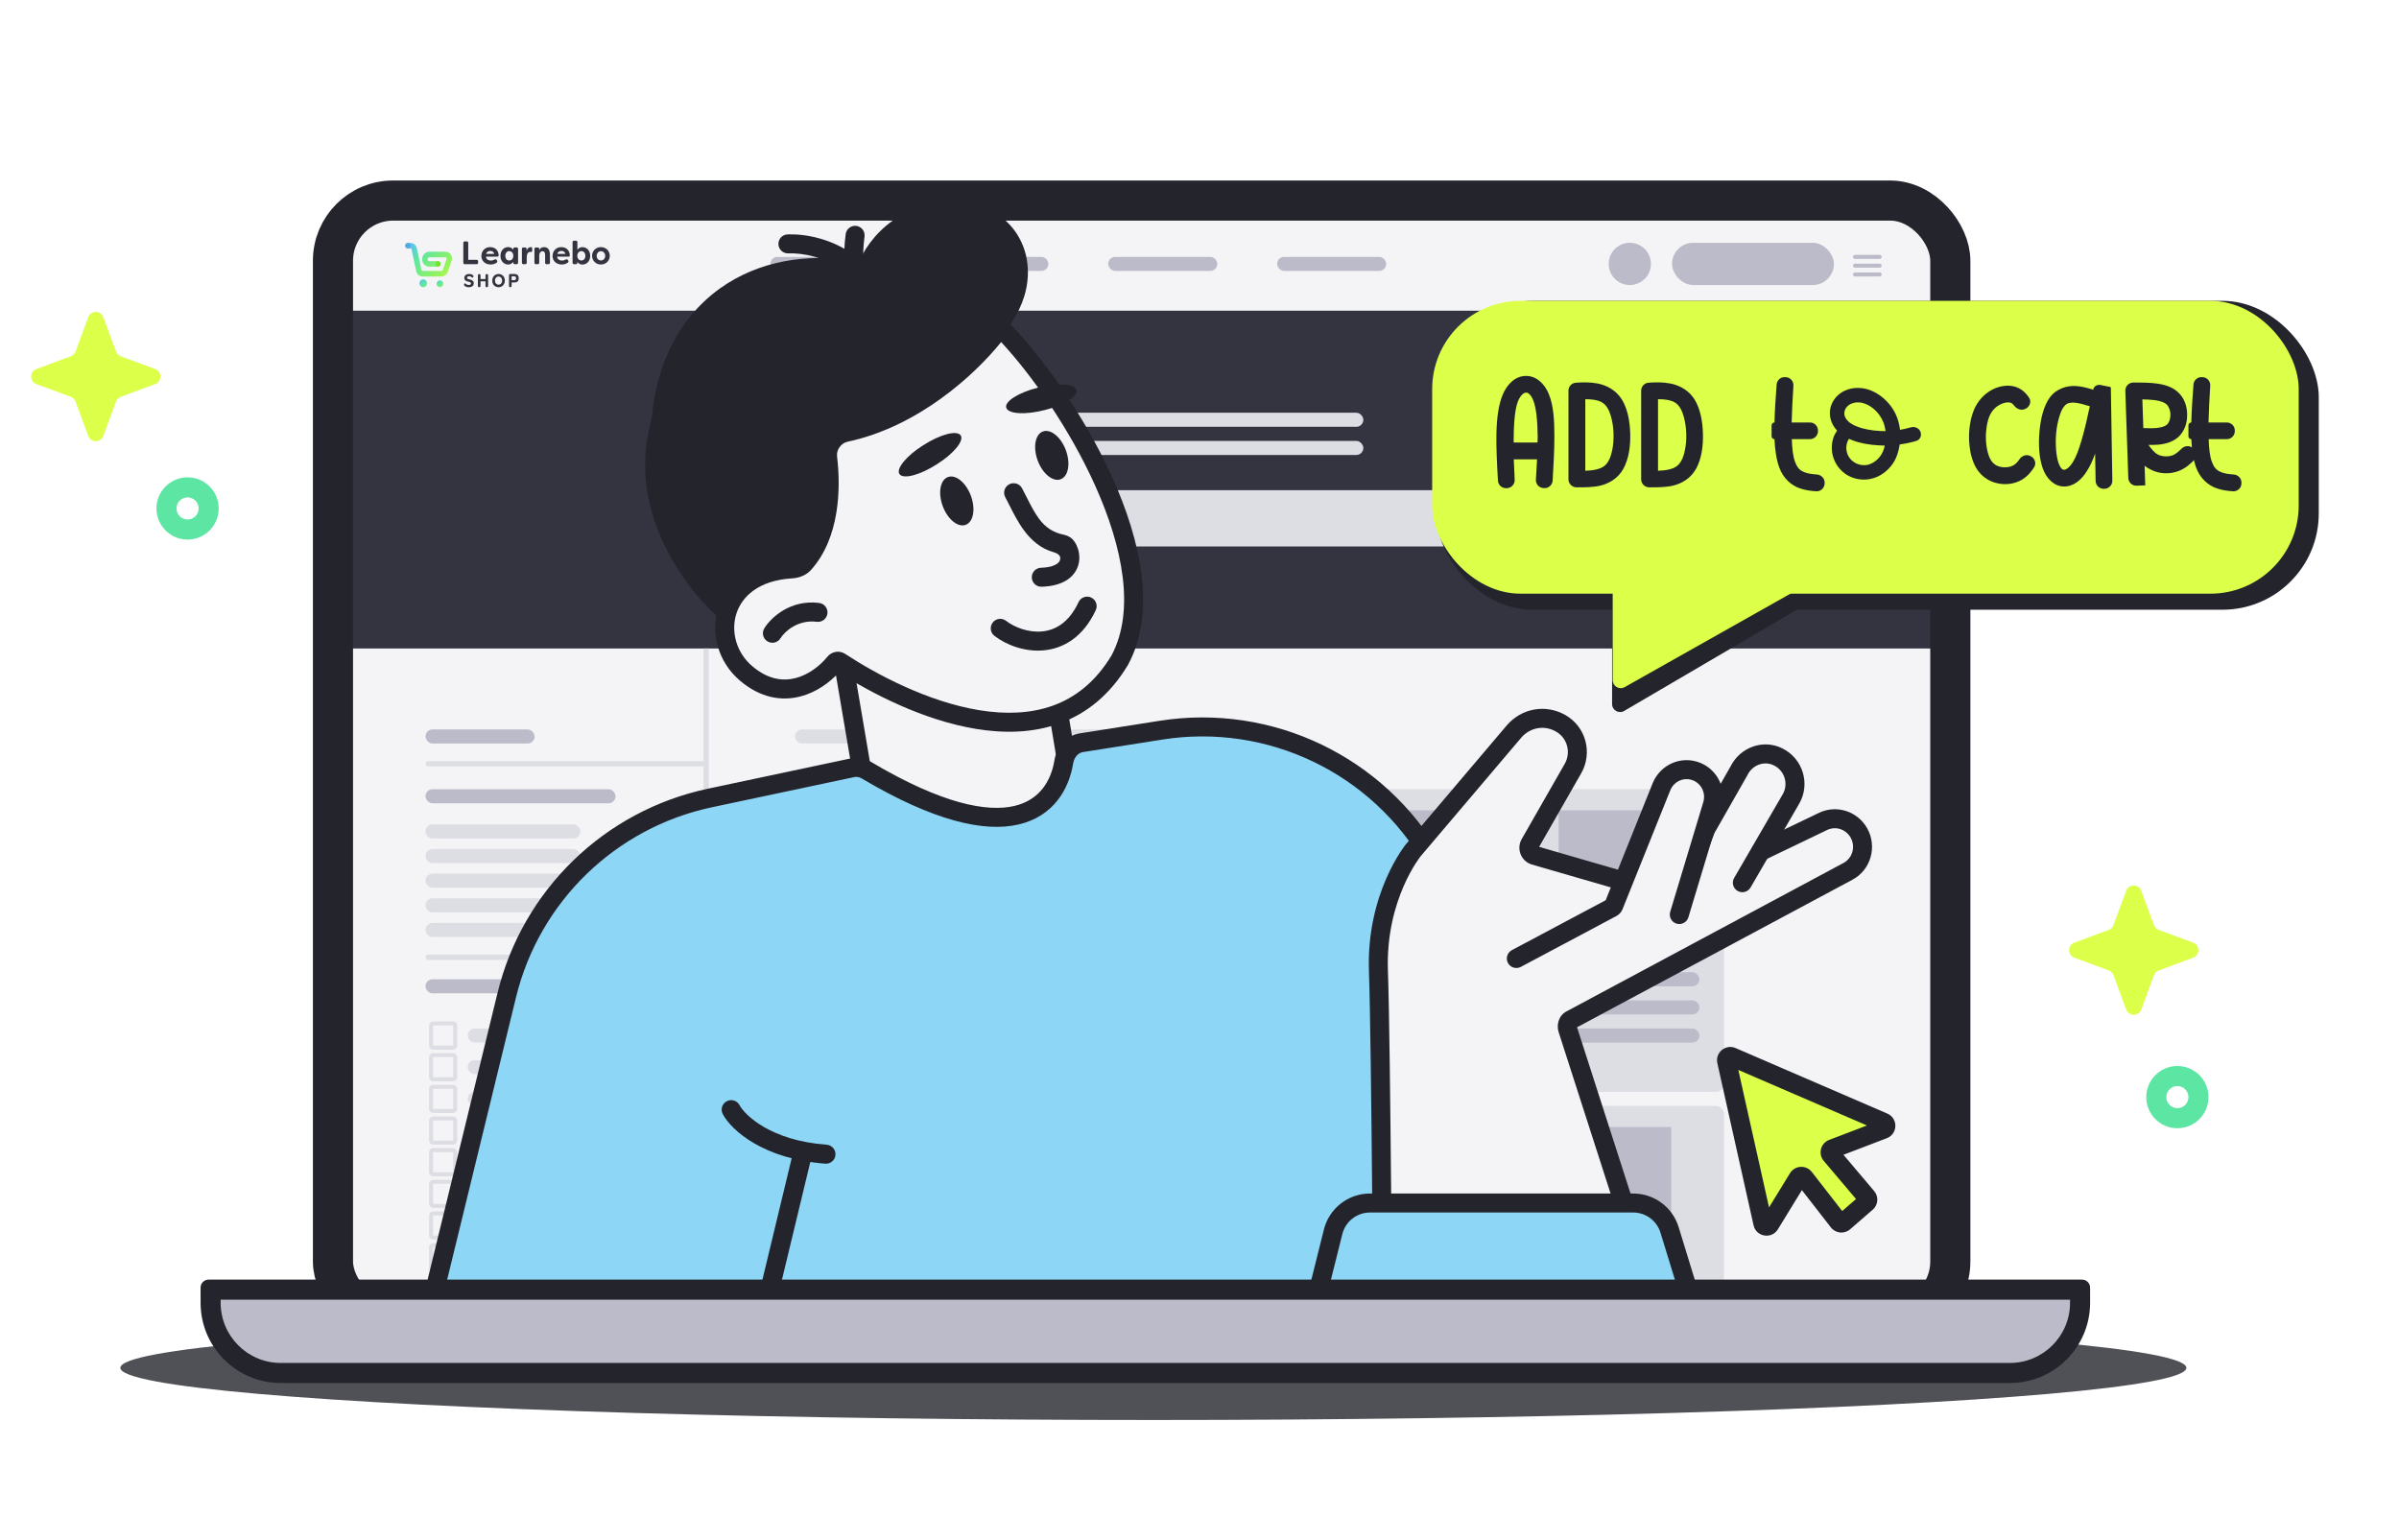
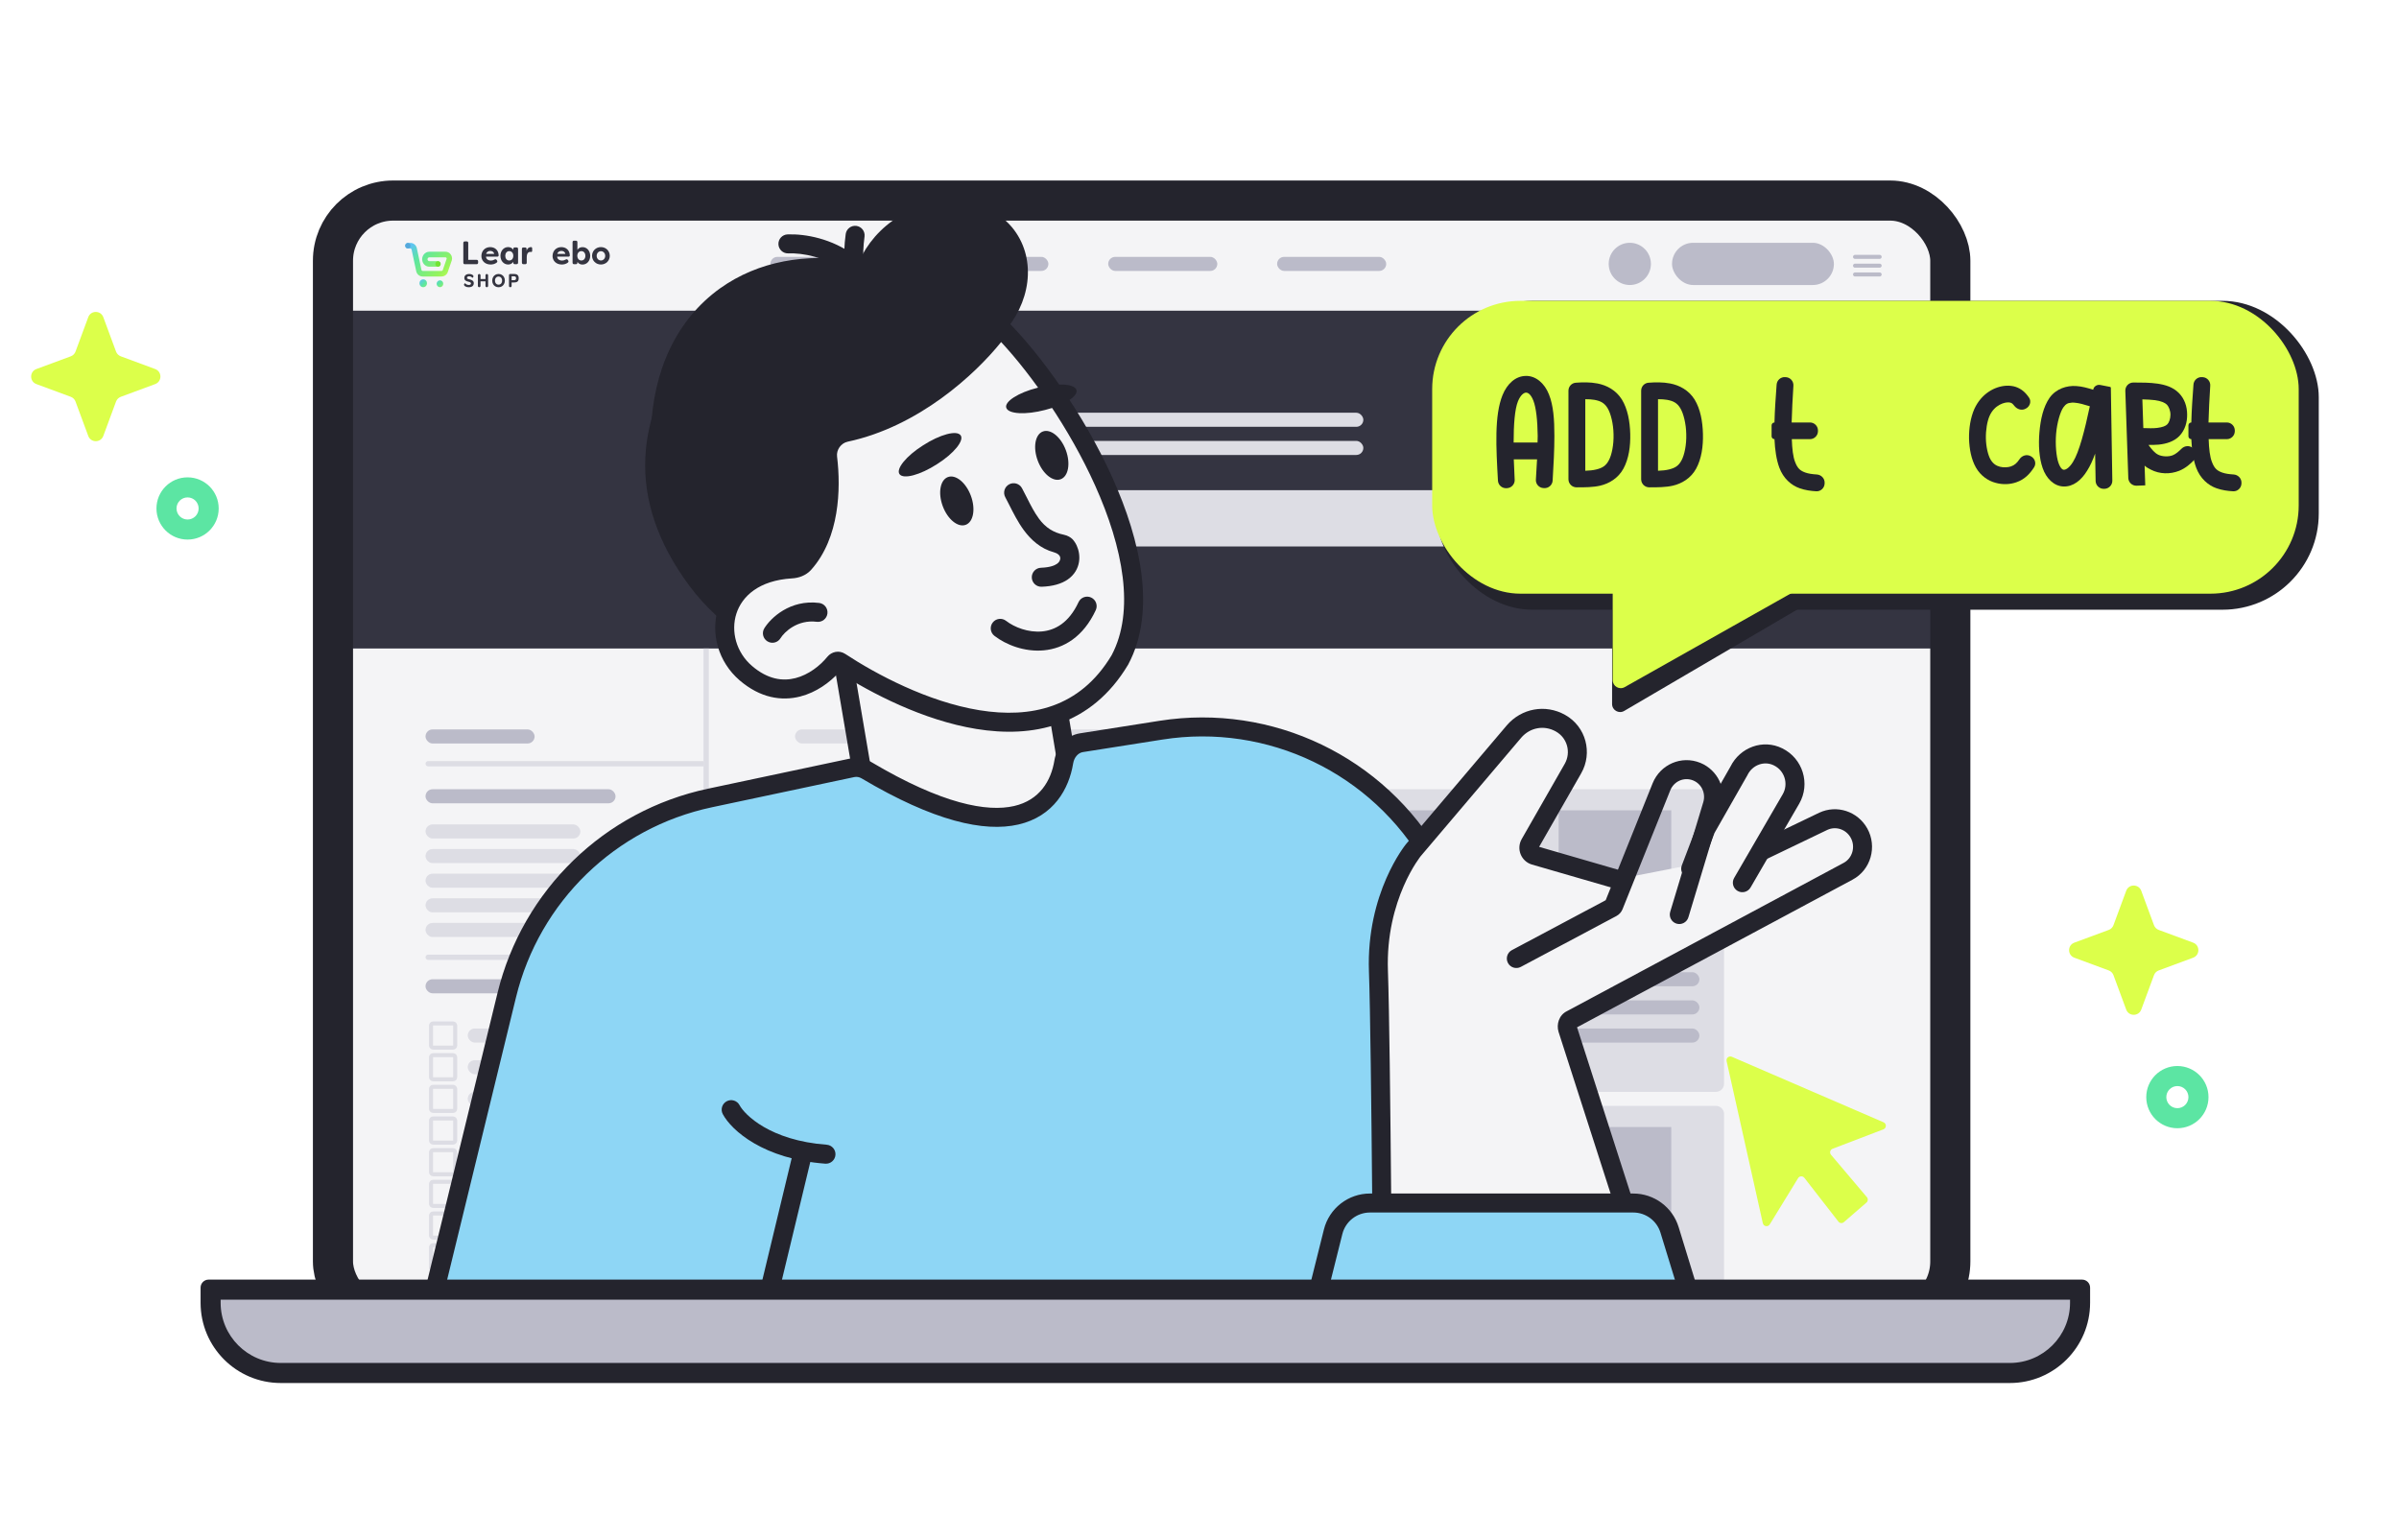
<svg xmlns="http://www.w3.org/2000/svg" width="598" height="384" viewBox="0 0 598 384" fill="none">
  <g filter="url(#filter0_d_5179_21185)">
    <path d="M530 220.069C530.644 218.328 533.107 218.328 533.751 220.069L536.925 228.645C537.127 229.192 537.559 229.624 538.106 229.826L546.682 233C548.423 233.644 548.423 236.107 546.682 236.751L538.106 239.925C537.559 240.127 537.127 240.559 536.925 241.106L533.751 249.682C533.107 251.423 530.644 251.423 530 249.682L526.826 241.106C526.624 240.559 526.192 240.127 525.645 239.925L517.069 236.751C515.328 236.107 515.328 233.644 517.069 233L525.645 229.826C526.192 229.624 526.624 229.192 526.826 228.645L530 220.069Z" fill="#DCFF4A" />
  </g>
  <g filter="url(#filter1_d_5179_21185)">
    <path d="M22 77.069C22.644 75.328 25.107 75.328 25.751 77.069L28.924 85.645C29.127 86.192 29.559 86.624 30.106 86.826L38.682 90C40.423 90.644 40.423 93.107 38.682 93.751L30.106 96.924C29.559 97.127 29.127 97.559 28.924 98.106L25.751 106.682C25.107 108.423 22.644 108.423 22 106.682L18.826 98.106C18.624 97.559 18.192 97.127 17.645 96.924L9.069 93.751C7.328 93.107 7.328 90.644 9.069 90L17.645 86.826C18.192 86.624 18.624 86.192 18.826 85.645L22 77.069Z" fill="#DCFF4A" />
  </g>
  <g filter="url(#filter2_d_5179_21185)">
    <path fill-rule="evenodd" clip-rule="evenodd" d="M542.756 274.264C544.279 274.264 545.513 273.03 545.513 271.507C545.513 269.985 544.279 268.751 542.756 268.751C541.234 268.751 540 269.985 540 271.507C540 273.03 541.234 274.264 542.756 274.264ZM542.756 279.264C547.04 279.264 550.513 275.791 550.513 271.507C550.513 267.224 547.04 263.751 542.756 263.751C538.473 263.751 535 267.224 535 271.507C535 275.791 538.473 279.264 542.756 279.264Z" fill="#5CE5A3" />
  </g>
  <g filter="url(#filter3_d_5179_21185)">
    <path fill-rule="evenodd" clip-rule="evenodd" d="M46.756 127.513C48.279 127.513 49.513 126.279 49.513 124.756C49.513 123.234 48.279 122 46.756 122C45.234 122 44 123.234 44 124.756C44 126.279 45.234 127.513 46.756 127.513ZM46.756 132.513C51.04 132.513 54.513 129.04 54.513 124.756C54.513 120.473 51.04 117 46.756 117C42.473 117 39 120.473 39 124.756C39 129.04 42.473 132.513 46.756 132.513Z" fill="#5CE5A3" />
  </g>
  <g opacity="0.8" filter="url(#filter4_bf_5179_21185)">
-     <ellipse cx="287.5" cy="341" rx="257.5" ry="13" fill="#24242D" />
-   </g>
+     </g>
  <rect x="78" y="45" width="413.155" height="289.471" rx="20" fill="#F4F4F6" />
  <path d="M159.578 205.525L161.191 207.138C161.269 207.216 161.269 207.343 161.191 207.421L159.578 209.034" stroke="#DDDDE4" stroke-linecap="round" />
  <path d="M159.578 211.665L161.191 213.278C161.269 213.356 161.269 213.483 161.191 213.561L159.578 215.174" stroke="#DDDDE4" stroke-linecap="round" />
  <path d="M159.578 217.805L161.191 219.418C161.269 219.496 161.269 219.623 161.191 219.701L159.578 221.314" stroke="#DDDDE4" stroke-linecap="round" />
  <path d="M159.578 223.946L161.191 225.559C161.269 225.637 161.269 225.764 161.191 225.842L159.578 227.455" stroke="#DDDDE4" stroke-linecap="round" />
  <path d="M159.578 230.086L161.191 231.699C161.269 231.777 161.269 231.904 161.191 231.982L159.578 233.595" stroke="#DDDDE4" stroke-linecap="round" />
  <rect x="198.175" y="181.841" width="82.456" height="3.509" rx="1.754" fill="#DDDDE4" />
  <rect x="106.07" y="181.841" width="27.193" height="3.509" rx="1.754" fill="#BBBBC9" />
  <rect x="106.07" y="244.121" width="27.193" height="3.509" rx="1.754" fill="#BBBBC9" />
  <rect x="106.07" y="196.753" width="47.368" height="3.509" rx="1.754" fill="#BBBBC9" />
  <rect x="106.07" y="205.525" width="38.596" height="3.509" rx="1.754" fill="#DDDDE4" />
  <rect x="116.596" y="256.402" width="38.596" height="3.509" rx="1.754" fill="#DDDDE4" />
  <rect x="116.596" y="264.297" width="38.596" height="3.509" rx="1.754" fill="#DDDDE4" />
  <rect x="116.596" y="272.191" width="38.596" height="3.509" rx="1.754" fill="#DDDDE4" />
  <rect x="116.596" y="280.086" width="38.596" height="3.509" rx="1.754" fill="#DDDDE4" />
  <rect x="116.596" y="303.77" width="38.596" height="3.509" rx="1.754" fill="#DDDDE4" />
  <rect x="116.596" y="287.981" width="38.596" height="3.509" rx="1.754" fill="#DDDDE4" />
  <rect x="116.596" y="311.665" width="38.596" height="3.509" rx="1.754" fill="#DDDDE4" />
  <rect x="116.596" y="295.875" width="38.596" height="3.509" rx="1.754" fill="#DDDDE4" />
  <rect x="116.596" y="319.559" width="38.596" height="3.509" rx="1.754" fill="#DDDDE4" />
  <rect x="116.596" y="327.454" width="38.596" height="3.509" rx="1.754" fill="#DDDDE4" />
  <rect x="106.07" y="211.665" width="38.596" height="3.509" rx="1.754" fill="#DDDDE4" />
  <rect x="106.07" y="217.805" width="38.596" height="3.509" rx="1.754" fill="#DDDDE4" />
  <rect x="106.07" y="223.946" width="38.596" height="3.509" rx="1.754" fill="#DDDDE4" />
  <rect x="106.07" y="230.086" width="38.596" height="3.509" rx="1.754" fill="#DDDDE4" />
  <rect x="82.387" y="77.456" width="404.383" height="84.21" fill="#343441" />
  <rect x="198.175" y="196.753" width="55.263" height="75.438" rx="2" fill="#DDDDE4" />
  <path d="M198.175 277.7C198.175 276.596 199.07 275.7 200.175 275.7H251.438C252.542 275.7 253.438 276.596 253.438 277.7V330.086H198.175V277.7Z" fill="#DDDDE4" />
  <rect x="256.946" y="196.753" width="55.263" height="75.438" rx="2" fill="#DDDDE4" />
  <path d="M256.946 277.7C256.946 276.596 257.842 275.7 258.946 275.7H310.209C311.314 275.7 312.209 276.596 312.209 277.7V331.84H256.946V277.7Z" fill="#DDDDE4" />
  <rect x="315.717" y="196.753" width="55.263" height="75.438" rx="2" fill="#DDDDE4" />
  <path d="M315.717 277.7C315.717 276.596 316.612 275.7 317.717 275.7H368.98C370.084 275.7 370.98 276.596 370.98 277.7V330.086H315.717V277.7Z" fill="#DDDDE4" />
  <rect x="374.489" y="196.753" width="55.263" height="75.438" rx="2" fill="#DDDDE4" />
  <path d="M374.489 277.7C374.489 276.596 375.385 275.7 376.489 275.7H427.752C428.857 275.7 429.752 276.596 429.752 277.7V330.086H374.489V277.7Z" fill="#DDDDE4" />
  <path fill-rule="evenodd" clip-rule="evenodd" d="M175.368 329.209L175.368 161.666L176.684 161.666L176.684 329.209L175.368 329.209Z" fill="#DDDDE4" />
  <path fill-rule="evenodd" clip-rule="evenodd" d="M175.368 191.052L106.728 191.052C106.365 191.052 106.07 190.757 106.07 190.394C106.07 190.03 106.365 189.736 106.728 189.736L175.368 189.736L175.368 191.052Z" fill="#DDDDE4" />
  <path fill-rule="evenodd" clip-rule="evenodd" d="M175.368 239.297L106.728 239.297C106.365 239.297 106.07 239.002 106.07 238.639C106.07 238.276 106.365 237.981 106.728 237.981L175.368 237.981L175.368 239.297Z" fill="#DDDDE4" />
  <rect x="212.209" y="202.016" width="28.07" height="35.087" fill="#BBBBC9" />
  <rect x="212.209" y="280.963" width="28.07" height="35.087" fill="#BBBBC9" />
  <rect x="270.981" y="202.016" width="28.07" height="35.087" fill="#BBBBC9" />
  <rect x="270.981" y="280.963" width="28.07" height="35.087" fill="#BBBBC9" />
  <rect x="329.753" y="202.016" width="28.07" height="35.087" fill="#BBBBC9" />
  <rect x="329.753" y="280.963" width="28.07" height="35.087" fill="#BBBBC9" />
  <rect x="388.523" y="202.016" width="28.07" height="35.087" fill="#BBBBC9" />
  <rect x="388.523" y="280.963" width="28.07" height="35.087" fill="#BBBBC9" />
  <rect x="204.315" y="263.419" width="12.281" height="3.509" rx="1.754" fill="#BBBBC9" />
  <rect x="263.086" y="263.419" width="12.281" height="3.509" rx="1.754" fill="#BBBBC9" />
  <rect x="321.857" y="263.419" width="12.281" height="3.509" rx="1.754" fill="#BBBBC9" />
  <rect x="380.63" y="263.419" width="12.281" height="3.509" rx="1.754" fill="#BBBBC9" />
  <rect x="204.315" y="242.367" width="42.982" height="3.509" rx="1.754" fill="#BBBBC9" />
  <rect x="204.315" y="249.385" width="42.982" height="3.509" rx="1.754" fill="#BBBBC9" />
  <rect x="204.315" y="256.402" width="42.982" height="3.509" rx="1.754" fill="#BBBBC9" />
  <rect x="204.315" y="321.314" width="42.982" height="3.509" rx="1.754" fill="#BBBBC9" />
  <rect x="204.315" y="328.331" width="42.982" height="3.509" rx="1.754" fill="#BBBBC9" />
  <rect x="263.086" y="242.367" width="42.982" height="3.509" rx="1.754" fill="#BBBBC9" />
  <rect x="263.086" y="249.385" width="42.982" height="3.509" rx="1.754" fill="#BBBBC9" />
  <rect x="263.086" y="256.402" width="42.982" height="3.509" rx="1.754" fill="#BBBBC9" />
  <rect x="263.086" y="321.314" width="42.982" height="3.509" rx="1.754" fill="#BBBBC9" />
  <rect x="263.086" y="328.331" width="42.982" height="3.509" rx="1.754" fill="#BBBBC9" />
  <rect x="321.857" y="242.367" width="42.982" height="3.509" rx="1.754" fill="#BBBBC9" />
  <rect x="321.857" y="249.385" width="42.982" height="3.509" rx="1.754" fill="#BBBBC9" />
  <rect x="321.857" y="256.402" width="42.982" height="3.509" rx="1.754" fill="#BBBBC9" />
  <rect x="321.857" y="321.314" width="42.982" height="3.509" rx="1.754" fill="#BBBBC9" />
  <rect x="321.857" y="328.331" width="42.982" height="3.509" rx="1.754" fill="#BBBBC9" />
  <rect x="380.63" y="242.367" width="42.982" height="3.509" rx="1.754" fill="#BBBBC9" />
  <rect x="380.63" y="249.385" width="42.982" height="3.509" rx="1.754" fill="#BBBBC9" />
  <rect x="380.63" y="256.402" width="42.982" height="3.509" rx="1.754" fill="#BBBBC9" />
  <rect x="380.63" y="321.314" width="42.982" height="3.509" rx="1.754" fill="#BBBBC9" />
  <rect x="380.63" y="328.331" width="42.982" height="3.509" rx="1.754" fill="#BBBBC9" />
  <path d="M107.447 326.699C107.447 326.423 107.671 326.199 107.947 326.199H112.965C113.241 326.199 113.465 326.423 113.465 326.699V330.463H107.447V326.699Z" stroke="#DDDDE4" />
  <rect x="83" y="50" width="403.155" height="279.471" rx="15" stroke="#24242D" stroke-width="10" />
  <path d="M462.402 64.035H468.543" stroke="#BBBBC9" stroke-linecap="round" />
  <path d="M462.402 66.228H468.543" stroke="#BBBBC9" stroke-linecap="round" />
  <path d="M462.402 68.421H468.543" stroke="#BBBBC9" stroke-linecap="round" />
  <rect x="192.034" y="64.035" width="27.193" height="3.509" rx="1.754" fill="#BBBBC9" />
  <rect x="234.139" y="64.035" width="27.193" height="3.509" rx="1.754" fill="#BBBBC9" />
  <rect x="276.243" y="64.035" width="27.193" height="3.509" rx="1.754" fill="#BBBBC9" />
  <rect x="318.348" y="64.035" width="27.193" height="3.509" rx="1.754" fill="#BBBBC9" />
  <rect x="416.788" y="60.526" width="40.35" height="10.526" rx="5.263" fill="#BBBBC9" />
  <circle cx="406.263" cy="65.789" r="5.263" fill="#BBBBC9" />
  <rect x="107.447" y="255.147" width="6.017" height="6.017" rx="0.5" stroke="#DDDDE4" />
  <rect x="107.447" y="263.042" width="6.017" height="6.017" rx="0.5" stroke="#DDDDE4" />
  <rect x="107.447" y="270.937" width="6.017" height="6.017" rx="0.5" stroke="#DDDDE4" />
  <rect x="107.447" y="278.831" width="6.017" height="6.017" rx="0.5" stroke="#DDDDE4" />
  <rect x="107.447" y="302.515" width="6.017" height="6.017" rx="0.5" stroke="#DDDDE4" />
  <rect x="107.447" y="286.726" width="6.017" height="6.017" rx="0.5" stroke="#DDDDE4" />
  <rect x="107.447" y="310.41" width="6.017" height="6.017" rx="0.5" stroke="#DDDDE4" />
  <rect x="107.447" y="294.621" width="6.017" height="6.017" rx="0.5" stroke="#DDDDE4" />
  <rect x="107.447" y="318.305" width="6.017" height="6.017" rx="0.5" stroke="#DDDDE4" />
  <rect x="198.175" y="122.192" width="173.683" height="14.035" rx="7.017" fill="#DDDDE4" />
  <rect x="230.989" y="102.894" width="108.852" height="3.509" rx="1.754" fill="#DDDDE4" />
  <rect x="230.989" y="109.912" width="108.852" height="3.509" rx="1.754" fill="#DDDDE4" />
  <circle cx="364.84" cy="129.21" r="7.017" fill="#BBBBC9" />
  <rect x="206.179" y="127.455" width="24.812" height="3.509" rx="1.754" fill="#BBBBC9" />
  <path d="M214.79 191.958L210.529 166.865L219.998 160.237L264.03 178.702L266.871 195.746L273.973 198.587V231.729L235.149 234.096L204.374 207.583L214.79 191.958Z" fill="#F4F4F6" />
  <path d="M172.681 84.365C184.506 68.652 207.097 62.472 213.451 66.886C215.039 62.472 218.04 58.235 222.452 55.057C232.689 47.641 246.279 48.701 252.809 57.352C258.457 64.944 256.868 75.714 249.809 83.306C255.103 87.72 260.045 93.017 264.458 99.019C282.283 123.031 244.514 153.399 237.101 158.872C217.157 173.35 187.859 167.524 171.798 145.984C155.737 124.267 158.385 103.433 172.681 84.365Z" fill="#24242D" />
  <path d="M176.035 90.898C182.741 89.133 189.095 89.309 194.213 91.957C208.509 99.549 214.157 131.33 192.801 147.75C191.389 148.809 189.625 149.162 188.566 150.398C174.093 130.8 169.857 108.024 175.858 90.722L176.035 90.898Z" fill="#24242D" />
  <path d="M250.515 82.6C243.808 91.604 233.042 100.256 219.452 106.435C196.684 116.676 173.563 116.676 162.268 107.318C162.797 92.664 168.445 79.775 179.564 71.83C198.449 58.412 227.217 63.532 250.515 82.6Z" fill="#24242D" />
  <path fill-rule="evenodd" clip-rule="evenodd" d="M220.992 79.057C225.005 83.118 230.287 84.942 233.864 85.355C235.162 85.505 236.094 86.679 235.944 87.978C235.794 89.277 234.62 90.208 233.321 90.058C228.9 89.548 222.541 87.36 217.625 82.385C212.609 77.31 209.296 69.533 210.81 58.346C210.985 57.05 212.178 56.142 213.473 56.317C214.769 56.493 215.677 57.685 215.502 58.981C214.171 68.813 217.078 75.096 220.992 79.057Z" fill="#24242D" />
  <path fill-rule="evenodd" clip-rule="evenodd" d="M210.161 67.459C205.583 64.047 200.088 63.036 196.49 63.165C195.183 63.212 194.086 62.19 194.039 60.884C193.992 59.577 195.014 58.48 196.32 58.433C200.768 58.274 207.383 59.483 212.99 63.663C218.711 67.928 223.154 75.12 223.336 86.407C223.357 87.715 222.315 88.792 221.008 88.813C219.7 88.834 218.623 87.791 218.602 86.484C218.442 76.563 214.625 70.788 210.161 67.459Z" fill="#24242D" />
  <path fill-rule="evenodd" clip-rule="evenodd" d="M219.711 157.548L266.152 177.023L268.988 194.043L276.341 196.984V233.956L234.334 236.518L201.245 208.01L212.3 191.427L207.946 165.784L219.711 157.548ZM220.288 162.924L213.115 167.945L217.283 192.489L207.506 207.155L235.967 231.675L271.607 229.501V200.189L264.756 197.449L261.911 180.379L220.288 162.924Z" fill="#24242D" />
  <path d="M249.34 81.642C265.437 97.74 292.046 140.257 279.168 164.498C262.021 193.2 225.14 175.344 209.383 164.992C208.957 164.713 208.404 164.823 208.083 165.218C203.992 170.253 195.041 175.647 185.911 167.812C176.649 159.863 179.109 142.897 197.306 141.825C198.492 141.755 199.658 141.341 200.448 140.455C206.793 133.338 207.272 122.02 206.305 114.097C205.952 111.201 207.955 108.405 210.808 107.796C229.423 103.829 244.015 89.126 249.34 81.642Z" fill="#F4F4F6" />
  <path fill-rule="evenodd" clip-rule="evenodd" d="M203.609 155.01C198.772 154.406 195.515 157.551 194.556 159.11C193.87 160.224 192.412 160.571 191.299 159.885C190.185 159.2 189.838 157.742 190.523 156.629C192.089 154.084 196.913 149.402 204.196 150.312C205.494 150.474 206.414 151.658 206.252 152.955C206.089 154.252 204.906 155.172 203.609 155.01Z" fill="#24242D" />
  <path d="M224.227 118.205C225.194 119.543 229.393 118.419 233.589 115.703C237.805 113.048 240.401 109.801 239.453 108.522C238.486 107.184 234.288 108.309 230.092 111.024C225.876 113.68 223.28 116.927 224.227 118.205Z" fill="#24242D" />
  <path d="M250.833 101.653C251.334 103.226 255.673 103.47 260.507 102.202C265.342 100.997 268.823 98.724 268.323 97.214C267.822 95.641 263.483 95.397 258.648 96.664C253.814 97.869 250.332 100.142 250.833 101.653Z" fill="#24242D" />
  <path d="M242.006 123.579C243.231 126.867 242.656 130.117 240.722 130.837C238.788 131.558 236.227 129.477 235.002 126.189C233.776 122.9 234.351 119.651 236.285 118.93C238.22 118.209 240.781 120.291 242.006 123.579Z" fill="#24242D" />
  <path d="M265.68 112.216C266.905 115.504 266.33 118.754 264.396 119.474C262.462 120.195 259.9 118.114 258.675 114.826C257.45 111.537 258.025 108.288 259.959 107.567C261.893 106.846 264.455 108.928 265.68 112.216Z" fill="#24242D" />
  <path fill-rule="evenodd" clip-rule="evenodd" d="M247.459 155.193C248.259 154.159 249.746 153.97 250.78 154.77C252.861 156.381 256.313 157.728 259.732 157.415C262.953 157.119 266.421 155.332 268.849 150.11C269.401 148.924 270.808 148.41 271.994 148.961C273.18 149.513 273.694 150.92 273.142 152.106C270.042 158.774 265.154 161.672 260.164 162.13C255.371 162.569 250.755 160.739 247.882 158.514C246.848 157.714 246.658 156.227 247.459 155.193Z" fill="#24242D" />
  <path fill-rule="evenodd" clip-rule="evenodd" d="M251.537 120.749C252.685 120.124 254.123 120.548 254.748 121.696C255.186 122.501 255.592 123.308 255.995 124.11C256.9 125.911 257.791 127.683 258.997 129.327C260.637 131.56 262.611 132.776 265.191 133.308C266.166 133.51 266.928 133.997 267.323 134.405C267.766 134.862 268.116 135.415 268.377 135.977C268.896 137.094 269.206 138.563 268.962 140.092C268.706 141.688 267.853 143.27 266.197 144.433C264.595 145.558 262.411 146.176 259.644 146.272C258.338 146.318 257.242 145.295 257.196 143.989C257.15 142.682 258.173 141.586 259.479 141.54C261.681 141.464 262.868 140.985 263.475 140.559C264.029 140.17 264.222 139.745 264.287 139.344C264.425 138.476 263.554 137.912 262.707 137.682C259.332 136.767 256.937 134.52 255.181 132.128C253.726 130.146 252.534 127.778 251.565 125.853C251.211 125.149 250.886 124.505 250.589 123.96C249.964 122.811 250.388 121.374 251.537 120.749Z" fill="#24242D" />
  <path fill-rule="evenodd" clip-rule="evenodd" d="M249.033 77.989L251.012 79.968C259.268 88.224 270.107 103.117 277.277 119.044C280.866 127.018 283.579 135.345 284.552 143.301C285.525 151.254 284.775 158.987 281.257 165.608L281.229 165.661L281.199 165.712C276.643 173.337 270.698 177.973 264.046 180.367C257.442 182.744 250.3 182.854 243.373 181.727C230.143 179.574 217.209 172.824 209.115 167.641C206.826 170.142 203.483 172.605 199.474 173.634C194.823 174.828 189.51 174.021 184.368 169.608C179.032 165.029 177.025 157.813 179.057 151.513C181.139 145.058 187.268 140.045 197.166 139.462C197.938 139.416 198.43 139.16 198.68 138.88C201.459 135.762 203.036 131.624 203.783 127.185C204.527 122.757 204.418 118.183 203.954 114.384C203.451 110.265 206.266 106.344 210.313 105.481C228.126 101.684 242.268 87.496 247.409 80.27L249.033 77.989ZM249.551 85.274C243.014 93.407 228.969 106.346 211.3 110.112C209.641 110.465 208.449 112.136 208.654 113.81C209.157 117.933 209.291 122.981 208.452 127.971C207.614 132.951 205.78 138.031 202.214 142.03C200.884 143.522 199.042 144.094 197.444 144.188C189.144 144.677 184.944 148.683 183.563 152.966C182.131 157.404 183.525 162.646 187.452 166.016C191.439 169.437 195.166 169.852 198.297 169.048C201.571 168.208 204.426 165.963 206.244 163.725C207.262 162.471 209.152 162.009 210.681 163.014C218.441 168.112 231.275 174.961 244.133 177.054C250.539 178.096 256.817 177.936 262.443 175.912C268.007 173.91 273.09 170.029 277.103 163.335C280.002 157.846 280.747 151.193 279.853 143.876C278.955 136.539 276.425 128.686 272.96 120.988C266.563 106.778 257.129 93.419 249.551 85.274Z" fill="#24242D" />
  <path d="M176.965 198.934L212.476 191.402C213.657 191.151 214.918 191.382 215.957 191.999C251.827 213.287 263.306 201.38 265.17 189.94C265.552 187.595 267.204 185.527 269.552 185.157L289.398 182.031C316.593 177.747 343.605 190.718 357.264 214.621L391.39 274.341L345.464 341.572H103.525L126.322 248.075C132.356 223.323 152.043 204.221 176.965 198.934Z" fill="#8ED6F5" />
  <path fill-rule="evenodd" clip-rule="evenodd" d="M289.03 179.692C317.196 175.255 345.173 188.69 359.32 213.447L394.18 274.453L346.714 343.939H100.512L124.022 247.514C130.272 221.878 150.662 202.094 176.474 196.619L211.985 189.086C213.779 188.705 215.644 189.06 217.165 189.963C234.96 200.524 246.116 202.47 252.785 200.936C259.149 199.471 262.003 194.657 262.834 189.559C263.337 186.47 265.584 183.386 269.183 182.819L289.03 179.692ZM355.209 215.796C342.038 192.747 315.99 180.238 289.767 184.369L269.92 187.496C268.825 187.668 267.768 188.719 267.507 190.321C266.473 196.663 262.656 203.523 253.847 205.55C245.342 207.507 232.824 204.762 214.749 194.034C214.193 193.705 213.536 193.597 212.967 193.718L177.457 201.25C153.425 206.348 134.441 224.768 128.622 248.636L106.539 339.205H344.214L388.599 274.229L355.209 215.796Z" fill="#24242D" />
  <path fill-rule="evenodd" clip-rule="evenodd" d="M181.142 274.544C182.294 273.927 183.729 274.36 184.346 275.513C185.619 277.89 191.949 284.325 206.068 285.377C207.372 285.475 208.35 286.61 208.253 287.914C208.156 289.218 207.02 290.196 205.717 290.099C190.364 288.955 182.375 281.861 180.172 277.748C179.555 276.596 179.989 275.161 181.142 274.544Z" fill="#24242D" />
  <path fill-rule="evenodd" clip-rule="evenodd" d="M200.607 285.286C201.878 285.592 202.661 286.871 202.355 288.142L189.414 341.887C189.108 343.159 187.829 343.941 186.558 343.635C185.287 343.329 184.505 342.05 184.811 340.779L197.752 287.034C198.058 285.763 199.336 284.98 200.607 285.286Z" fill="#24242D" />
  <path d="M403.071 219.206L382.522 213.253C381.291 212.875 380.723 211.457 381.386 210.324L392.086 191.614C394.359 187.645 393.033 182.543 388.961 180.275C385.079 178.101 380.344 178.952 377.409 182.354L352.316 211.93C352.316 211.93 342.941 223.363 343.604 242.073C344.267 260.783 344.74 341.574 344.74 341.574H418.127L390.761 256.53C390.477 255.586 390.855 254.546 391.708 254.168L460.643 217.221C464.052 215.426 465.283 211.079 463.389 207.678C461.59 204.465 457.708 203.237 454.488 204.748L438.959 212.213" fill="#F4F4F6" />
  <path d="M375.616 180.807C379.276 176.566 385.238 175.479 390.115 178.208C395.363 181.133 397.051 187.704 394.14 192.789L394.14 192.79L383.658 211.117L403.728 216.932L402.411 221.48L381.845 215.521L381.827 215.516C379.149 214.694 377.908 211.598 379.335 209.14L390.03 190.439L390.031 190.438C391.664 187.586 390.702 183.954 387.809 182.343L387.804 182.34C384.919 180.725 381.417 181.337 379.206 183.893L354.139 213.439C354.128 213.453 354.108 213.478 354.08 213.514C354.025 213.585 353.939 213.698 353.825 213.854C353.598 214.165 353.263 214.643 352.857 215.28C352.046 216.554 350.956 218.459 349.881 220.93C347.732 225.87 345.652 233.054 345.969 241.989C346.302 251.383 346.586 276.297 346.787 298.818C346.888 310.089 346.968 320.774 347.022 328.642C347.05 332.575 347.071 335.805 347.085 338.051L347.092 339.207H414.877L388.499 257.234L388.493 257.212C387.947 255.398 388.566 253.035 390.651 252.048L459.532 215.131L459.539 215.127C461.731 213.973 462.59 211.112 461.322 208.832C460.122 206.693 457.58 205.917 455.502 206.887L455.494 206.891L439.984 214.347L437.932 210.08L453.472 202.61L453.481 202.606C457.84 200.559 463.056 202.239 465.454 206.521L465.457 206.526C467.973 211.046 466.373 216.873 461.754 219.312L461.746 219.316L393.109 256.103L421.374 343.941H342.386L342.372 341.588L342.367 340.677C342.363 340.08 342.358 339.204 342.35 338.081C342.336 335.836 342.315 332.607 342.288 328.674C342.233 320.809 342.153 310.127 342.053 298.861C341.851 276.309 341.567 251.472 341.237 242.157C340.891 232.383 343.167 224.495 345.539 219.041C346.726 216.315 347.938 214.192 348.863 212.737C349.326 212.01 349.719 211.449 350.002 211.061C350.143 210.868 350.257 210.718 350.339 210.612C350.38 210.559 350.413 210.517 350.437 210.487L350.497 210.414L375.609 180.815L375.616 180.807Z" fill="#24242D" />
  <path d="M434.318 220.056L446.439 199.174C448.617 195.394 447.102 190.575 443.219 188.685C439.621 186.889 435.265 188.496 433.466 192.181L425.228 206.638L421.44 216.58" fill="#F4F4F6" />
  <path fill-rule="evenodd" clip-rule="evenodd" d="M444.266 186.561C449.364 189.051 451.356 195.38 448.49 200.355L448.486 200.362L436.365 221.245C435.709 222.376 434.26 222.76 433.13 222.104C431.999 221.448 431.614 219.999 432.271 218.868L444.387 197.992C444.388 197.991 444.389 197.99 444.389 197.989C445.874 195.408 444.84 192.107 442.183 190.813L442.172 190.808L442.162 190.803C439.821 189.635 436.855 190.635 435.593 193.22L435.56 193.288L427.375 207.651L423.652 217.423C423.187 218.645 421.819 219.258 420.597 218.793C419.376 218.327 418.763 216.959 419.228 215.738L423.081 205.624L431.374 191.07C433.731 186.338 439.437 184.159 444.266 186.561Z" fill="#24242D" />
-   <path d="M418.599 227.994L426.838 200.685C427.879 197.283 426.175 193.693 422.955 192.37C419.452 190.952 415.569 192.653 414.149 196.15L402.252 225.783C402.169 225.99 402.015 226.161 401.818 226.266L377.977 238.955" fill="#F4F4F6" />
  <path fill-rule="evenodd" clip-rule="evenodd" d="M411.955 195.259C413.855 190.583 419.098 188.256 423.843 190.175L423.855 190.18L423.855 190.18C428.216 191.972 430.495 196.818 429.102 201.374C429.102 201.376 429.101 201.377 429.101 201.378L420.866 228.678C420.488 229.929 419.167 230.638 417.915 230.26C416.664 229.883 415.955 228.562 416.333 227.31L424.571 200.002L424.574 199.992C425.261 197.749 424.134 195.417 422.061 194.562C419.802 193.652 417.285 194.724 416.344 197.036C416.343 197.038 416.342 197.039 416.342 197.041L404.448 226.665C404.157 227.39 403.619 227.989 402.93 228.356L379.088 241.045C377.934 241.659 376.501 241.221 375.886 240.067C375.272 238.913 375.71 237.479 376.864 236.865L400.248 224.42L411.952 195.268L411.955 195.259Z" fill="#24242D" />
  <path d="M407.116 299.907H341.494C337.149 299.907 333.361 302.865 332.308 307.08L323.685 341.572H426.899L416.169 306.599C414.949 302.622 411.276 299.907 407.116 299.907Z" fill="#8ED6F5" />
  <path fill-rule="evenodd" clip-rule="evenodd" d="M330.012 306.506C331.329 301.236 336.063 297.54 341.495 297.54H407.117C412.317 297.54 416.907 300.933 418.433 305.904L430.102 343.939H320.653L330.012 306.506ZM341.495 302.274C338.236 302.274 335.395 304.492 334.605 307.654L326.717 339.204H423.697L413.906 307.293C412.991 304.311 410.237 302.274 407.117 302.274H341.495Z" fill="#24242D" />
  <path d="M439.421 304.939L430.393 264.528C430.224 263.773 430.983 263.145 431.692 263.452L469.516 279.785C470.296 280.121 470.272 281.235 469.479 281.539L456.802 286.385C456.193 286.618 455.996 287.384 456.418 287.882L465.367 298.458C465.702 298.854 465.656 299.446 465.264 299.785L459.624 304.673C459.214 305.029 458.589 304.967 458.256 304.539L449.767 293.624C449.36 293.102 448.557 293.146 448.212 293.71L441.153 305.228C440.708 305.953 439.607 305.77 439.421 304.939Z" fill="#DCFF4A" />
-   <path fill-rule="evenodd" clip-rule="evenodd" d="M433.311 266.729L440.968 301L446.194 292.473C447.404 290.499 450.214 290.342 451.636 292.17L459.206 301.903L462.654 298.915L454.611 289.41C453.136 287.667 453.825 284.99 455.957 284.174L465.373 280.574L433.311 266.729ZM428.083 265.043C427.493 262.402 430.147 260.205 432.632 261.278L470.455 277.611C473.185 278.79 473.102 282.688 470.325 283.749L459.519 287.881L467.175 296.928C468.347 298.314 468.187 300.385 466.815 301.574L461.175 306.462C459.74 307.706 457.554 307.491 456.388 305.992L449.158 296.697L443.172 306.465C441.616 309.003 437.761 308.361 437.111 305.455L428.083 265.043Z" fill="#24242D" />
  <path d="M54 321.862C54 320.834 54.882 320 55.97 320H516.03C517.118 320 518 320.834 518 321.862V325.381C518 335.664 509.179 344 498.297 344H73.703C62.821 344 54 335.664 54 325.381V321.862Z" fill="#BBBBC9" />
  <g filter="url(#filter5_d_5179_21185)">
    <path d="M401.847 171.51V143.648H455.361L404.858 173.236C403.524 174.017 401.847 173.056 401.847 171.51Z" fill="#24242D" />
    <rect x="358" y="71" width="220" height="77" rx="24" fill="#24242D" />
  </g>
  <g filter="url(#filter6_d_5179_21185)">
    <path d="M402 165.556V140H453.405L404.982 167.298C403.649 168.05 402 167.087 402 165.556Z" fill="#DCFF4A" />
    <rect x="357" y="71" width="216" height="73" rx="22" fill="#DCFF4A" />
  </g>
  <path d="M558.73 120.534C558.698 121.649 557.76 122.54 556.647 122.473C555.307 122.392 553.909 122.221 552.512 121.72C550.432 121 548.432 119.28 547.432 116.56C546.712 114.6 546.352 112.16 546.232 109.48C545.834 109.48 545.512 109.158 545.512 108.76V106.04C545.512 105.642 545.834 105.32 546.232 105.32C546.298 102.329 546.53 99.116 546.768 95.867C546.848 94.768 547.8 93.94 548.899 94.014L549.087 94.026C550.185 94.1 551.016 95.047 550.949 96.145C550.754 99.342 550.578 102.468 550.512 105.32H555.072C556.176 105.32 557.072 106.215 557.072 107.32V107.48C557.072 108.584 556.176 109.48 555.072 109.48H550.552C550.632 111.92 550.872 113.88 551.352 115.12C551.992 116.84 552.712 117.36 553.912 117.8C554.675 118.08 555.664 118.214 556.778 118.285C557.886 118.355 558.766 119.264 558.734 120.375L558.73 120.534Z" fill="#24242D" />
  <path d="M529.78 97.428C529.741 96.298 530.647 95.36 531.778 95.36H531.869C533.829 95.36 535.869 95.36 537.789 95.64C539.709 95.92 541.629 96.48 543.109 97.96C544.589 99.44 545.189 101.44 545.189 103.32C545.229 105.24 544.669 107.2 543.269 108.68C541.869 110.12 539.949 110.64 538.149 110.84C537.269 110.92 536.429 110.92 535.549 110.92C536.389 112.08 537.149 112.96 537.989 113.36C538.949 113.84 540.589 113.92 541.629 113.48C542.319 113.199 543.026 112.623 543.791 111.858C544.57 111.079 545.816 110.99 546.641 111.72L546.788 111.85C547.608 112.576 547.71 113.843 546.959 114.641C545.97 115.691 544.802 116.709 543.229 117.36C540.909 118.28 538.309 118.2 536.149 117.08C535.549 116.8 535.029 116.48 534.589 116.08L534.749 121L532.596 121.083C531.489 121.125 530.558 120.26 530.521 119.153L529.78 97.428ZM534.029 99.56L534.269 106.72C535.509 106.76 536.749 106.8 537.709 106.68C539.029 106.52 539.869 106.2 540.269 105.76C540.669 105.36 541.029 104.4 541.029 103.4C541.029 102.36 540.629 101.4 540.149 100.88C539.669 100.4 538.669 99.96 537.189 99.76C536.269 99.64 535.189 99.6 534.029 99.56Z" fill="#24242D" />
  <path d="M521.772 97.16C521.897 96.345 522.721 95.811 523.53 95.97L526.014 96.457C526.082 96.47 526.132 96.53 526.132 96.6H526.172L526.54 119.828C526.558 120.937 525.669 121.849 524.559 121.859L524.395 121.861C523.297 121.871 522.396 120.995 522.376 119.897L522.252 113.08C521.692 114.68 521.012 116.16 520.252 117.36C518.772 119.76 516.772 121.36 514.372 121.28C511.972 121.2 510.052 119.24 509.172 116.68C508.292 114.16 508.092 110.92 508.372 107.72C508.652 104.52 509.332 101.4 510.932 99.12C512.572 96.88 515.212 96.08 517.532 96.24C518.972 96.32 520.372 96.72 521.772 97.16ZM516.492 100.36C516.412 100.36 516.372 100.36 516.292 100.4C515.452 100.44 514.932 100.72 514.332 101.56C513.572 102.64 512.772 105.32 512.532 108.08C512.292 110.84 512.572 113.76 513.092 115.32C513.652 116.92 514.212 117.12 514.492 117.12C514.812 117.12 515.732 116.8 516.732 115.16C518.292 112.68 519.652 107.28 520.932 101.28C519.532 100.84 518.252 100.48 517.252 100.4C516.972 100.36 516.732 100.36 516.492 100.36Z" fill="#24242D" />
  <path d="M500.102 96.16C500.502 96.12 500.942 96.16 501.302 96.2C502.862 96.36 504.182 97.2 505.022 98.16C505.324 98.491 505.58 98.832 505.804 99.173C506.411 100.097 505.986 101.335 505.006 101.847L504.872 101.916C503.894 102.427 502.747 102.005 502.076 101.13C502.017 101.053 501.959 100.983 501.902 100.92C501.542 100.52 501.382 100.4 500.822 100.32C499.782 100.2 497.182 100.88 495.942 103.68C495.342 105.04 494.982 107.2 495.022 109.28C495.062 111.36 495.542 113.4 496.142 114.48C496.782 115.6 497.582 116.12 498.542 116.36C499.462 116.6 500.542 116.52 501.262 116.28C502.189 115.971 502.802 115.38 503.387 114.496C503.997 113.574 505.173 113.181 506.148 113.701L506.269 113.765C507.254 114.29 507.645 115.536 507.045 116.478C506.091 117.974 504.771 119.501 502.582 120.24C501.062 120.76 499.262 120.88 497.422 120.36C495.582 119.88 493.702 118.6 492.542 116.56C491.382 114.52 490.902 111.96 490.822 109.36C490.782 106.8 491.182 104.16 492.142 101.96C493.902 98.12 497.222 96.32 500.102 96.16Z" fill="#24242D" />
-   <path d="M462.538 96.72C463.178 96.68 463.818 96.72 464.418 96.8C465.618 97 466.778 97.44 467.778 98.04C469.818 99.24 471.458 101.04 472.498 103.16C473.098 104.44 473.458 105.76 473.618 107.16C474.541 106.99 475.448 106.791 476.342 106.535C477.304 106.259 478.354 106.714 478.72 107.645C479.084 108.573 478.635 109.628 477.681 109.917C476.329 110.327 474.943 110.603 473.538 110.8C473.298 112.48 472.778 114.2 471.778 115.64C470.538 117.4 468.738 118.8 466.578 119.32C464.538 119.84 462.298 119.52 460.458 118.44C458.618 117.32 457.298 115.52 456.818 113.4C456.458 111.92 456.578 110.32 457.098 108.88C457.298 108.32 457.618 107.84 457.938 107.36C457.578 106.96 457.258 106.56 456.978 106.08C456.498 105.24 456.178 104.28 456.138 103.24C456.058 101.8 456.578 100.4 457.418 99.32C458.258 98.24 459.418 97.48 460.658 97.08C461.298 96.88 461.898 96.76 462.538 96.72ZM462.778 100.32C462.458 100.36 462.098 100.4 461.778 100.52C461.178 100.72 460.618 101.08 460.258 101.56C459.898 102 459.738 102.6 459.738 103.08C459.738 103.48 459.858 103.88 460.098 104.28C460.298 104.64 460.658 105 461.018 105.32C461.858 105.96 462.938 106.4 464.178 106.76C466.098 107.28 468.058 107.48 470.018 107.48C469.858 106.52 469.658 105.56 469.218 104.72C468.498 103.24 467.338 101.96 465.978 101.16C465.298 100.76 464.538 100.48 463.858 100.36C463.498 100.32 463.138 100.32 462.778 100.32ZM460.898 109.4C460.738 109.64 460.578 109.88 460.498 110.16C460.218 110.92 460.138 111.8 460.338 112.6C460.578 113.72 461.338 114.76 462.338 115.32C463.298 115.92 464.578 116.12 465.698 115.84C466.898 115.52 468.018 114.68 468.778 113.6C469.298 112.88 469.618 112 469.818 111.08C467.618 111.04 465.378 110.84 463.218 110.24C462.458 110.04 461.698 109.76 460.898 109.4Z" fill="#24242D" />
  <path d="M454.823 120.534C454.791 121.649 453.854 122.54 452.741 122.473C451.401 122.392 450.003 122.221 448.605 121.72C446.525 121 444.525 119.28 443.525 116.56C442.805 114.6 442.445 112.16 442.325 109.48C441.928 109.48 441.605 109.158 441.605 108.76V106.04C441.605 105.642 441.928 105.32 442.325 105.32C442.392 102.329 442.624 99.116 442.861 95.867C442.942 94.768 443.894 93.94 444.993 94.014L445.181 94.026C446.279 94.1 447.11 95.047 447.043 96.145C446.848 99.342 446.672 102.468 446.605 105.32H451.165C452.27 105.32 453.165 106.215 453.165 107.32V107.48C453.165 108.584 452.27 109.48 451.165 109.48H446.645C446.725 111.92 446.965 113.88 447.445 115.12C448.085 116.84 448.805 117.36 450.005 117.8C450.769 118.08 451.758 118.214 452.871 118.285C453.98 118.355 454.86 119.264 454.828 120.375L454.823 120.534Z" fill="#24242D" />
  <path d="M409.094 97.398C409.094 96.359 409.889 95.484 410.925 95.41C412.684 95.284 414.465 95.244 416.334 95.6C418.614 96.04 420.934 97.24 422.414 99.6C423.854 101.96 424.414 105.04 424.494 108.16C424.574 111.28 424.134 114.36 422.814 116.8C421.494 119.24 419.214 120.56 416.974 121.08C415.281 121.473 413.177 121.501 411.094 121.49C409.989 121.485 409.094 120.585 409.094 119.48V97.398ZM413.294 99.52V117.36C414.294 117.32 415.214 117.24 416.014 117.04C417.494 116.68 418.414 116.16 419.134 114.8C419.894 113.44 420.414 110.84 420.334 108.24C420.294 105.68 419.654 103.08 418.854 101.76C418.054 100.44 417.094 99.96 415.574 99.68C414.894 99.56 414.134 99.52 413.294 99.52Z" fill="#24242D" />
  <path d="M390.969 97.398C390.969 96.359 391.764 95.484 392.8 95.41C394.559 95.284 396.34 95.244 398.209 95.6C400.489 96.04 402.809 97.24 404.289 99.6C405.729 101.96 406.289 105.04 406.369 108.16C406.449 111.28 406.009 114.36 404.689 116.8C403.369 119.24 401.089 120.56 398.849 121.08C397.156 121.473 395.052 121.501 392.969 121.49C391.864 121.485 390.969 120.585 390.969 119.48V97.398ZM395.169 99.52V117.36C396.169 117.32 397.089 117.24 397.889 117.04C399.369 116.68 400.289 116.16 401.009 114.8C401.769 113.44 402.289 110.84 402.209 108.24C402.169 105.68 401.529 103.08 400.729 101.76C399.929 100.44 398.969 99.96 397.449 99.68C396.769 99.56 396.009 99.52 395.169 99.52Z" fill="#24242D" />
  <path d="M380.304 93.72C382.824 93.64 385.024 95.56 386.104 98.32C387.224 101.08 387.464 104.6 387.464 108.68C387.464 112.128 387.26 115.955 387.026 119.812C386.959 120.911 386.015 121.749 384.915 121.685L384.725 121.674C383.628 121.611 382.788 120.675 382.851 119.578C382.949 117.86 383.057 116.169 383.144 114.52H377.344C377.401 116.165 377.48 117.873 377.564 119.599C377.618 120.703 376.767 121.643 375.662 121.696L375.49 121.704C374.391 121.757 373.456 120.912 373.394 119.814C372.933 111.549 372.469 103.591 374.544 98.48C375.664 95.72 377.744 93.76 380.304 93.72ZM380.384 97.88C379.984 97.88 379.104 98.28 378.384 100.04C377.584 102.04 377.304 105.8 377.304 110.32H383.264C383.264 109.76 383.304 109.2 383.304 108.68C383.264 104.84 382.904 101.6 382.224 99.88C381.544 98.16 380.824 97.88 380.384 97.88Z" fill="#24242D" />
  <path fill-rule="evenodd" clip-rule="evenodd" d="M55 324V324.78C55 333.064 61.716 339.78 70 339.78H501C509.284 339.78 516 333.064 516 324.78V324H55ZM52 319C50.895 319 50 319.895 50 321V324.78C50 335.826 58.954 344.78 70 344.78H501C512.046 344.78 521 335.826 521 324.78V321C521 319.895 520.105 319 519 319H52Z" fill="#24242D" />
  <path d="M115.492 65.469V60.575C115.492 60.328 115.631 60.184 115.869 60.184H116.347C116.591 60.184 116.718 60.322 116.718 60.575V64.773H118.799C119.043 64.773 119.182 64.911 119.182 65.164V65.474C119.182 65.727 119.043 65.865 118.799 65.865H115.869C115.625 65.865 115.492 65.727 115.492 65.474V65.469Z" fill="#343440" />
  <path d="M120.003 63.789C120.003 62.616 120.847 61.604 122.189 61.604C123.321 61.604 124.253 62.317 124.303 63.646C124.314 63.881 124.159 63.985 123.926 63.985H121.152C121.135 64.48 121.607 64.957 122.378 64.957C122.667 64.957 122.961 64.882 123.26 64.704C123.471 64.583 123.643 64.6 123.787 64.784L123.871 64.899C124.026 65.095 124.009 65.313 123.798 65.474C123.343 65.825 122.805 65.94 122.295 65.94C120.869 65.94 119.992 64.98 119.992 63.789H120.003ZM123.183 63.289C123.077 62.731 122.617 62.553 122.206 62.553C121.795 62.553 121.318 62.749 121.185 63.289H123.183Z" fill="#343440" />
  <path d="M124.746 63.772C124.746 62.547 125.545 61.599 126.66 61.599C127.187 61.599 127.654 61.806 127.942 62.277V62.076C127.942 61.823 128.07 61.685 128.314 61.685H128.769C129.013 61.685 129.141 61.823 129.141 62.076V65.463C129.141 65.716 129.013 65.854 128.769 65.854H128.314C128.07 65.854 127.942 65.716 127.942 65.463V65.267C127.654 65.727 127.187 65.94 126.66 65.94C125.545 65.94 124.746 64.997 124.746 63.772ZM127.953 63.772C127.953 63.105 127.548 62.605 126.938 62.605C126.327 62.605 125.945 63.134 125.945 63.772C125.945 64.411 126.311 64.94 126.938 64.94C127.565 64.94 127.953 64.439 127.953 63.772Z" fill="#343440" />
  <path d="M130.096 65.469V62.081C130.096 61.828 130.223 61.691 130.467 61.691H130.895C131.133 61.691 131.266 61.828 131.266 62.081V62.599C131.394 61.84 131.954 61.604 132.298 61.604H132.426C132.615 61.627 132.654 61.782 132.654 61.944V62.513C132.654 62.737 132.548 62.835 132.382 62.812C132.31 62.806 132.249 62.795 132.187 62.795C131.721 62.795 131.3 63.111 131.3 64.157V65.469C131.3 65.722 131.172 65.86 130.928 65.86H130.473C130.229 65.86 130.101 65.722 130.101 65.469H130.096Z" fill="#343440" />
-   <path d="M133.219 65.469V62.081C133.219 61.828 133.346 61.691 133.59 61.691H134.045C134.29 61.691 134.417 61.828 134.417 62.081V62.358C134.611 61.88 135.039 61.604 135.627 61.604C136.692 61.604 137.086 62.478 137.086 63.456V65.469C137.086 65.722 136.947 65.86 136.703 65.86H136.254C136.01 65.86 135.882 65.722 135.882 65.469V63.548C135.882 62.961 135.666 62.622 135.255 62.622C134.844 62.622 134.417 62.956 134.417 63.732V65.469C134.417 65.722 134.29 65.86 134.045 65.86H133.59C133.346 65.86 133.219 65.722 133.219 65.469Z" fill="#343440" />
  <path d="M137.742 63.789C137.742 62.616 138.585 61.604 139.928 61.604C141.06 61.604 141.992 62.317 142.042 63.646C142.053 63.881 141.897 63.985 141.664 63.985H138.89C138.873 64.48 139.345 64.957 140.116 64.957C140.405 64.957 140.699 64.882 140.999 64.704C141.209 64.583 141.381 64.6 141.526 64.784L141.609 64.899C141.764 65.095 141.748 65.313 141.537 65.474C141.082 65.825 140.544 65.94 140.033 65.94C138.607 65.94 137.73 64.98 137.73 63.789H137.742ZM140.921 63.289C140.815 62.731 140.355 62.553 139.944 62.553C139.534 62.553 139.057 62.749 138.923 63.289H140.921Z" fill="#343440" />
  <path d="M143.927 65.273V65.469C143.927 65.722 143.788 65.86 143.544 65.86H143.094C142.85 65.86 142.723 65.722 142.723 65.469V60.391C142.723 60.144 142.85 60 143.094 60H143.544C143.788 60 143.927 60.138 143.927 60.391V62.289C144.215 61.823 144.681 61.61 145.197 61.61C146.324 61.61 147.123 62.559 147.123 63.784C147.123 65.009 146.324 65.952 145.197 65.952C144.681 65.952 144.21 65.745 143.927 65.279V65.273ZM145.919 63.772C145.919 63.128 145.547 62.605 144.925 62.605C144.304 62.605 143.91 63.105 143.904 63.772C143.916 64.439 144.31 64.94 144.925 64.94C145.541 64.94 145.919 64.422 145.919 63.772Z" fill="#343440" />
  <path d="M147.583 63.772C147.583 62.571 148.526 61.599 149.791 61.599C151.056 61.599 152 62.571 152 63.772C152 64.974 151.056 65.94 149.791 65.94C148.526 65.94 147.583 64.974 147.583 63.772ZM150.862 63.784C150.862 63.128 150.391 62.622 149.797 62.622C149.203 62.622 148.732 63.123 148.732 63.784C148.732 64.445 149.198 64.934 149.797 64.934C150.396 64.934 150.862 64.434 150.862 63.784Z" fill="#343440" />
  <path d="M106.165 71.309C106.533 70.927 106.533 70.308 106.165 69.926C105.797 69.544 105.199 69.544 104.831 69.926C104.463 70.308 104.463 70.927 104.831 71.309C105.199 71.69 105.797 71.69 106.165 71.309Z" fill="url(#paint0_linear_5179_21185)" />
  <path d="M110.251 71.346C110.573 71.011 110.573 70.469 110.251 70.134C109.928 69.799 109.404 69.799 109.081 70.134C108.759 70.469 108.759 71.011 109.081 71.346C109.404 71.68 109.928 71.68 110.251 71.346Z" fill="url(#paint1_linear_5179_21185)" />
  <path d="M110.083 68.93H105.344C104.601 68.93 103.946 68.407 103.763 67.659L102.587 62.151C102.559 62.035 102.443 61.944 102.304 61.944H101.671C101.3 61.944 101 61.633 101 61.253C101 60.874 101.305 60.558 101.677 60.558H102.309C103.053 60.558 103.708 61.081 103.891 61.828L105.067 67.337C105.095 67.452 105.211 67.544 105.35 67.544H110.094C110.227 67.544 110.343 67.452 110.377 67.32L111.348 64.485C111.364 64.41 111.314 64.313 111.281 64.272C111.248 64.232 111.176 64.152 111.048 64.152H107.031C106.837 64.152 106.72 64.267 106.665 64.336C106.609 64.405 106.532 64.548 106.582 64.744C106.632 64.957 106.815 65.106 107.031 65.106H109.178C109.55 65.106 109.85 65.417 109.85 65.796C109.85 66.176 109.55 66.486 109.178 66.486H107.031C106.204 66.486 105.489 65.906 105.289 65.077C105.15 64.514 105.272 63.933 105.611 63.473C105.955 63.019 106.471 62.754 107.031 62.754H111.048C111.558 62.754 112.036 62.996 112.346 63.416C112.657 63.835 112.757 64.376 112.624 64.888L111.653 67.723C111.475 68.407 110.826 68.919 110.094 68.919L110.083 68.93Z" fill="url(#paint2_linear_5179_21185)" />
  <path d="M101.677 61.943C102.049 61.943 102.343 61.633 102.343 61.253C102.343 60.874 102.043 60.563 101.677 60.563C101.311 60.563 101.006 60.868 101.006 61.253C101.006 61.639 101.305 61.943 101.672 61.943H101.677Z" fill="#56A8DB" />
  <path d="M109.178 66.492C109.544 66.492 109.838 66.182 109.838 65.802C109.838 65.423 109.544 65.112 109.178 65.112C108.812 65.112 108.518 65.423 108.518 65.802C108.518 66.182 108.812 66.492 109.178 66.492Z" fill="#72E333" />
  <path d="M116.836 71.6C116.603 71.6 116.398 71.571 116.237 71.514C116.076 71.456 115.943 71.387 115.849 71.313C115.788 71.255 115.738 71.198 115.705 71.14C115.671 71.083 115.66 71.019 115.66 70.962C115.66 70.91 115.671 70.864 115.699 70.818C115.721 70.772 115.754 70.732 115.782 70.703C115.816 70.669 115.843 70.646 115.871 70.623C115.899 70.605 115.915 70.6 115.921 70.605C115.982 70.68 116.06 70.749 116.154 70.818C116.248 70.887 116.354 70.939 116.47 70.979C116.587 71.019 116.709 71.042 116.831 71.042C116.953 71.042 117.058 71.025 117.142 70.996C117.225 70.968 117.286 70.922 117.33 70.864C117.375 70.807 117.397 70.738 117.397 70.651C117.397 70.582 117.38 70.525 117.341 70.479C117.303 70.433 117.258 70.393 117.197 70.364C117.136 70.335 117.064 70.306 116.986 70.283C116.909 70.26 116.82 70.237 116.731 70.22C116.615 70.191 116.492 70.163 116.376 70.117C116.259 70.076 116.148 70.019 116.054 69.95C115.96 69.881 115.882 69.789 115.827 69.685C115.771 69.576 115.743 69.444 115.743 69.277C115.743 69.082 115.793 68.909 115.888 68.765C115.982 68.621 116.121 68.506 116.298 68.426C116.476 68.345 116.687 68.305 116.931 68.305C117.136 68.305 117.314 68.328 117.463 68.374C117.613 68.42 117.724 68.478 117.813 68.541C117.891 68.593 117.941 68.65 117.974 68.708C118.007 68.765 118.024 68.829 118.024 68.886C118.024 68.944 118.013 68.995 117.985 69.041C117.957 69.087 117.93 69.127 117.891 69.162C117.852 69.197 117.824 69.219 117.796 69.237C117.769 69.254 117.752 69.26 117.752 69.254C117.691 69.179 117.619 69.11 117.536 69.058C117.452 69.007 117.358 68.955 117.258 68.921C117.158 68.886 117.053 68.869 116.942 68.869C116.831 68.869 116.737 68.886 116.659 68.915C116.581 68.944 116.52 68.99 116.476 69.047C116.431 69.105 116.415 69.174 116.415 69.248C116.415 69.34 116.442 69.409 116.498 69.455C116.553 69.501 116.631 69.541 116.731 69.564C116.831 69.593 116.942 69.616 117.064 69.645C117.203 69.68 117.336 69.72 117.458 69.766C117.585 69.812 117.696 69.875 117.791 69.95C117.885 70.025 117.963 70.111 118.018 70.22C118.074 70.324 118.102 70.456 118.102 70.605C118.102 70.812 118.052 70.991 117.957 71.14C117.863 71.29 117.719 71.405 117.53 71.485C117.347 71.566 117.119 71.606 116.853 71.606L116.836 71.6Z" fill="#343440" />
  <path d="M121.347 71.603C121.165 71.603 121.018 71.456 121.018 71.275V70.132H119.782V71.276C119.782 71.457 119.635 71.603 119.454 71.603V71.603C119.274 71.603 119.127 71.457 119.127 71.276V68.635C119.127 68.454 119.274 68.308 119.454 68.308V68.308C119.635 68.308 119.782 68.454 119.782 68.635V69.564H121.018V68.636C121.018 68.455 121.165 68.308 121.347 68.308V68.308C121.528 68.308 121.675 68.455 121.675 68.636V71.275C121.675 71.456 121.528 71.603 121.347 71.603V71.603Z" fill="#343440" />
  <path d="M124.271 71.609C123.966 71.609 123.694 71.534 123.456 71.39C123.217 71.246 123.029 71.057 122.901 70.809C122.768 70.562 122.701 70.275 122.701 69.953C122.701 69.631 122.768 69.349 122.901 69.102C123.034 68.854 123.223 68.659 123.461 68.515C123.7 68.371 123.972 68.302 124.277 68.302C124.582 68.302 124.86 68.371 125.093 68.515C125.331 68.653 125.514 68.849 125.647 69.096C125.781 69.343 125.847 69.631 125.847 69.953C125.847 70.275 125.781 70.562 125.642 70.809C125.509 71.057 125.32 71.252 125.087 71.396C124.848 71.54 124.577 71.609 124.271 71.609ZM124.277 70.965C124.455 70.965 124.61 70.924 124.737 70.838C124.871 70.758 124.971 70.637 125.048 70.487C125.12 70.338 125.159 70.16 125.159 69.958C125.159 69.757 125.12 69.585 125.048 69.429C124.976 69.274 124.871 69.153 124.737 69.073C124.604 68.987 124.449 68.941 124.271 68.941C124.094 68.941 123.944 68.981 123.811 69.067C123.678 69.153 123.572 69.268 123.495 69.418C123.417 69.567 123.384 69.746 123.384 69.953C123.384 70.16 123.422 70.326 123.495 70.482C123.572 70.637 123.678 70.752 123.811 70.838C123.944 70.924 124.099 70.965 124.271 70.965H124.277Z" fill="#343440" />
  <path d="M128.205 70.419H127.532V71.278C127.532 71.46 127.384 71.607 127.202 71.607V71.607C127.02 71.607 126.873 71.46 126.873 71.278V68.604C126.873 68.438 127.007 68.304 127.173 68.304H128.255C128.573 68.304 128.827 68.389 129.016 68.559C129.206 68.73 129.3 68.993 129.3 69.35C129.3 69.74 129.206 70.016 129.016 70.177C128.827 70.339 128.556 70.419 128.205 70.419ZM128.515 69.731C128.601 69.652 128.644 69.527 128.644 69.355C128.644 69.183 128.6 69.061 128.513 68.987C128.427 68.914 128.305 68.878 128.149 68.878H127.532V69.85H128.149C128.305 69.85 128.427 69.811 128.515 69.731Z" fill="#343440" />
  <defs>
    <filter id="filter0_d_5179_21185" x="511.763" y="216.763" width="40.226" height="40.225" filterUnits="userSpaceOnUse" color-interpolation-filters="sRGB">
      <feFlood flood-opacity="0" result="BackgroundImageFix" />
      <feColorMatrix in="SourceAlpha" type="matrix" values="0 0 0 0 0 0 0 0 0 0 0 0 0 0 0 0 0 0 127 0" result="hardAlpha" />
      <feOffset dy="2" />
      <feGaussianBlur stdDeviation="2" />
      <feComposite in2="hardAlpha" operator="out" />
      <feColorMatrix type="matrix" values="0 0 0 0 0.863 0 0 0 0 1 0 0 0 0 0.29 0 0 0 0.25 0" />
      <feBlend mode="normal" in2="BackgroundImageFix" result="effect1_dropShadow_5179_21185" />
      <feBlend mode="normal" in="SourceGraphic" in2="effect1_dropShadow_5179_21185" result="shape" />
    </filter>
    <filter id="filter1_d_5179_21185" x="3.764" y="73.763" width="40.225" height="40.225" filterUnits="userSpaceOnUse" color-interpolation-filters="sRGB">
      <feFlood flood-opacity="0" result="BackgroundImageFix" />
      <feColorMatrix in="SourceAlpha" type="matrix" values="0 0 0 0 0 0 0 0 0 0 0 0 0 0 0 0 0 0 127 0" result="hardAlpha" />
      <feOffset dy="2" />
      <feGaussianBlur stdDeviation="2" />
      <feComposite in2="hardAlpha" operator="out" />
      <feColorMatrix type="matrix" values="0 0 0 0 0.863 0 0 0 0 1 0 0 0 0 0.29 0 0 0 0.25 0" />
      <feBlend mode="normal" in2="BackgroundImageFix" result="effect1_dropShadow_5179_21185" />
      <feBlend mode="normal" in="SourceGraphic" in2="effect1_dropShadow_5179_21185" result="shape" />
    </filter>
    <filter id="filter2_d_5179_21185" x="531" y="261.751" width="23.513" height="23.513" filterUnits="userSpaceOnUse" color-interpolation-filters="sRGB">
      <feFlood flood-opacity="0" result="BackgroundImageFix" />
      <feColorMatrix in="SourceAlpha" type="matrix" values="0 0 0 0 0 0 0 0 0 0 0 0 0 0 0 0 0 0 127 0" result="hardAlpha" />
      <feOffset dy="2" />
      <feGaussianBlur stdDeviation="2" />
      <feComposite in2="hardAlpha" operator="out" />
      <feColorMatrix type="matrix" values="0 0 0 0 0.361 0 0 0 0 0.898 0 0 0 0 0.639 0 0 0 0.25 0" />
      <feBlend mode="normal" in2="BackgroundImageFix" result="effect1_dropShadow_5179_21185" />
      <feBlend mode="normal" in="SourceGraphic" in2="effect1_dropShadow_5179_21185" result="shape" />
    </filter>
    <filter id="filter3_d_5179_21185" x="35" y="115" width="23.512" height="23.513" filterUnits="userSpaceOnUse" color-interpolation-filters="sRGB">
      <feFlood flood-opacity="0" result="BackgroundImageFix" />
      <feColorMatrix in="SourceAlpha" type="matrix" values="0 0 0 0 0 0 0 0 0 0 0 0 0 0 0 0 0 0 127 0" result="hardAlpha" />
      <feOffset dy="2" />
      <feGaussianBlur stdDeviation="2" />
      <feComposite in2="hardAlpha" operator="out" />
      <feColorMatrix type="matrix" values="0 0 0 0 0.361 0 0 0 0 0.898 0 0 0 0 0.639 0 0 0 0.25 0" />
      <feBlend mode="normal" in2="BackgroundImageFix" result="effect1_dropShadow_5179_21185" />
      <feBlend mode="normal" in="SourceGraphic" in2="effect1_dropShadow_5179_21185" result="shape" />
    </filter>
    <filter id="filter4_bf_5179_21185" x="0" y="298" width="575" height="86" filterUnits="userSpaceOnUse" color-interpolation-filters="sRGB">
      <feFlood flood-opacity="0" result="BackgroundImageFix" />
      <feGaussianBlur in="BackgroundImageFix" stdDeviation="2" />
      <feComposite in2="SourceAlpha" operator="in" result="effect1_backgroundBlur_5179_21185" />
      <feBlend mode="normal" in="SourceGraphic" in2="effect1_backgroundBlur_5179_21185" result="shape" />
      <feGaussianBlur stdDeviation="15" result="effect2_foregroundBlur_5179_21185" />
    </filter>
    <filter id="filter5_d_5179_21185" x="338" y="55" width="260" height="142.513" filterUnits="userSpaceOnUse" color-interpolation-filters="sRGB">
      <feFlood flood-opacity="0" result="BackgroundImageFix" />
      <feColorMatrix in="SourceAlpha" type="matrix" values="0 0 0 0 0 0 0 0 0 0 0 0 0 0 0 0 0 0 127 0" result="hardAlpha" />
      <feOffset dy="4" />
      <feGaussianBlur stdDeviation="10" />
      <feComposite in2="hardAlpha" operator="out" />
      <feColorMatrix type="matrix" values="0 0 0 0 0.863 0 0 0 0 1 0 0 0 0 0.29 0 0 0 0.25 0" />
      <feBlend mode="normal" in2="BackgroundImageFix" result="effect1_dropShadow_5179_21185" />
      <feBlend mode="normal" in="SourceGraphic" in2="effect1_dropShadow_5179_21185" result="shape" />
    </filter>
    <filter id="filter6_d_5179_21185" x="337" y="55" width="256" height="136.559" filterUnits="userSpaceOnUse" color-interpolation-filters="sRGB">
      <feFlood flood-opacity="0" result="BackgroundImageFix" />
      <feColorMatrix in="SourceAlpha" type="matrix" values="0 0 0 0 0 0 0 0 0 0 0 0 0 0 0 0 0 0 127 0" result="hardAlpha" />
      <feOffset dy="4" />
      <feGaussianBlur stdDeviation="10" />
      <feComposite in2="hardAlpha" operator="out" />
      <feColorMatrix type="matrix" values="0 0 0 0 0.863 0 0 0 0 1 0 0 0 0 0.29 0 0 0 0.25 0" />
      <feBlend mode="normal" in2="BackgroundImageFix" result="effect1_dropShadow_5179_21185" />
      <feBlend mode="normal" in="SourceGraphic" in2="effect1_dropShadow_5179_21185" result="shape" />
    </filter>
    <linearGradient id="paint0_linear_5179_21185" x1="104.773" y1="69.799" x2="107.547" y2="72.748" gradientUnits="userSpaceOnUse">
      <stop stop-color="#5FC4F1" />
      <stop offset="0.33" stop-color="#5CE5A3" />
      <stop offset="0.81" stop-color="#97F45B" />
      <stop offset="0.9" stop-color="#ADF758" />
      <stop offset="1" stop-color="#CDFD55" />
    </linearGradient>
    <linearGradient id="paint1_linear_5179_21185" x1="108.747" y1="69.713" x2="111.121" y2="72.171" gradientUnits="userSpaceOnUse">
      <stop stop-color="#5FC4F1" />
      <stop offset="0.33" stop-color="#5CE5A3" />
      <stop offset="0.81" stop-color="#97F45B" />
      <stop offset="0.9" stop-color="#ADF758" />
      <stop offset="1" stop-color="#CDFD55" />
    </linearGradient>
    <linearGradient id="paint2_linear_5179_21185" x1="103.142" y1="60.713" x2="112.565" y2="69.628" gradientUnits="userSpaceOnUse">
      <stop stop-color="#5FC4F1" />
      <stop offset="0.235" stop-color="#5CE5A3" />
      <stop offset="0.76" stop-color="#97F45B" />
      <stop offset="1" stop-color="#CDFD55" />
    </linearGradient>
  </defs>
</svg>